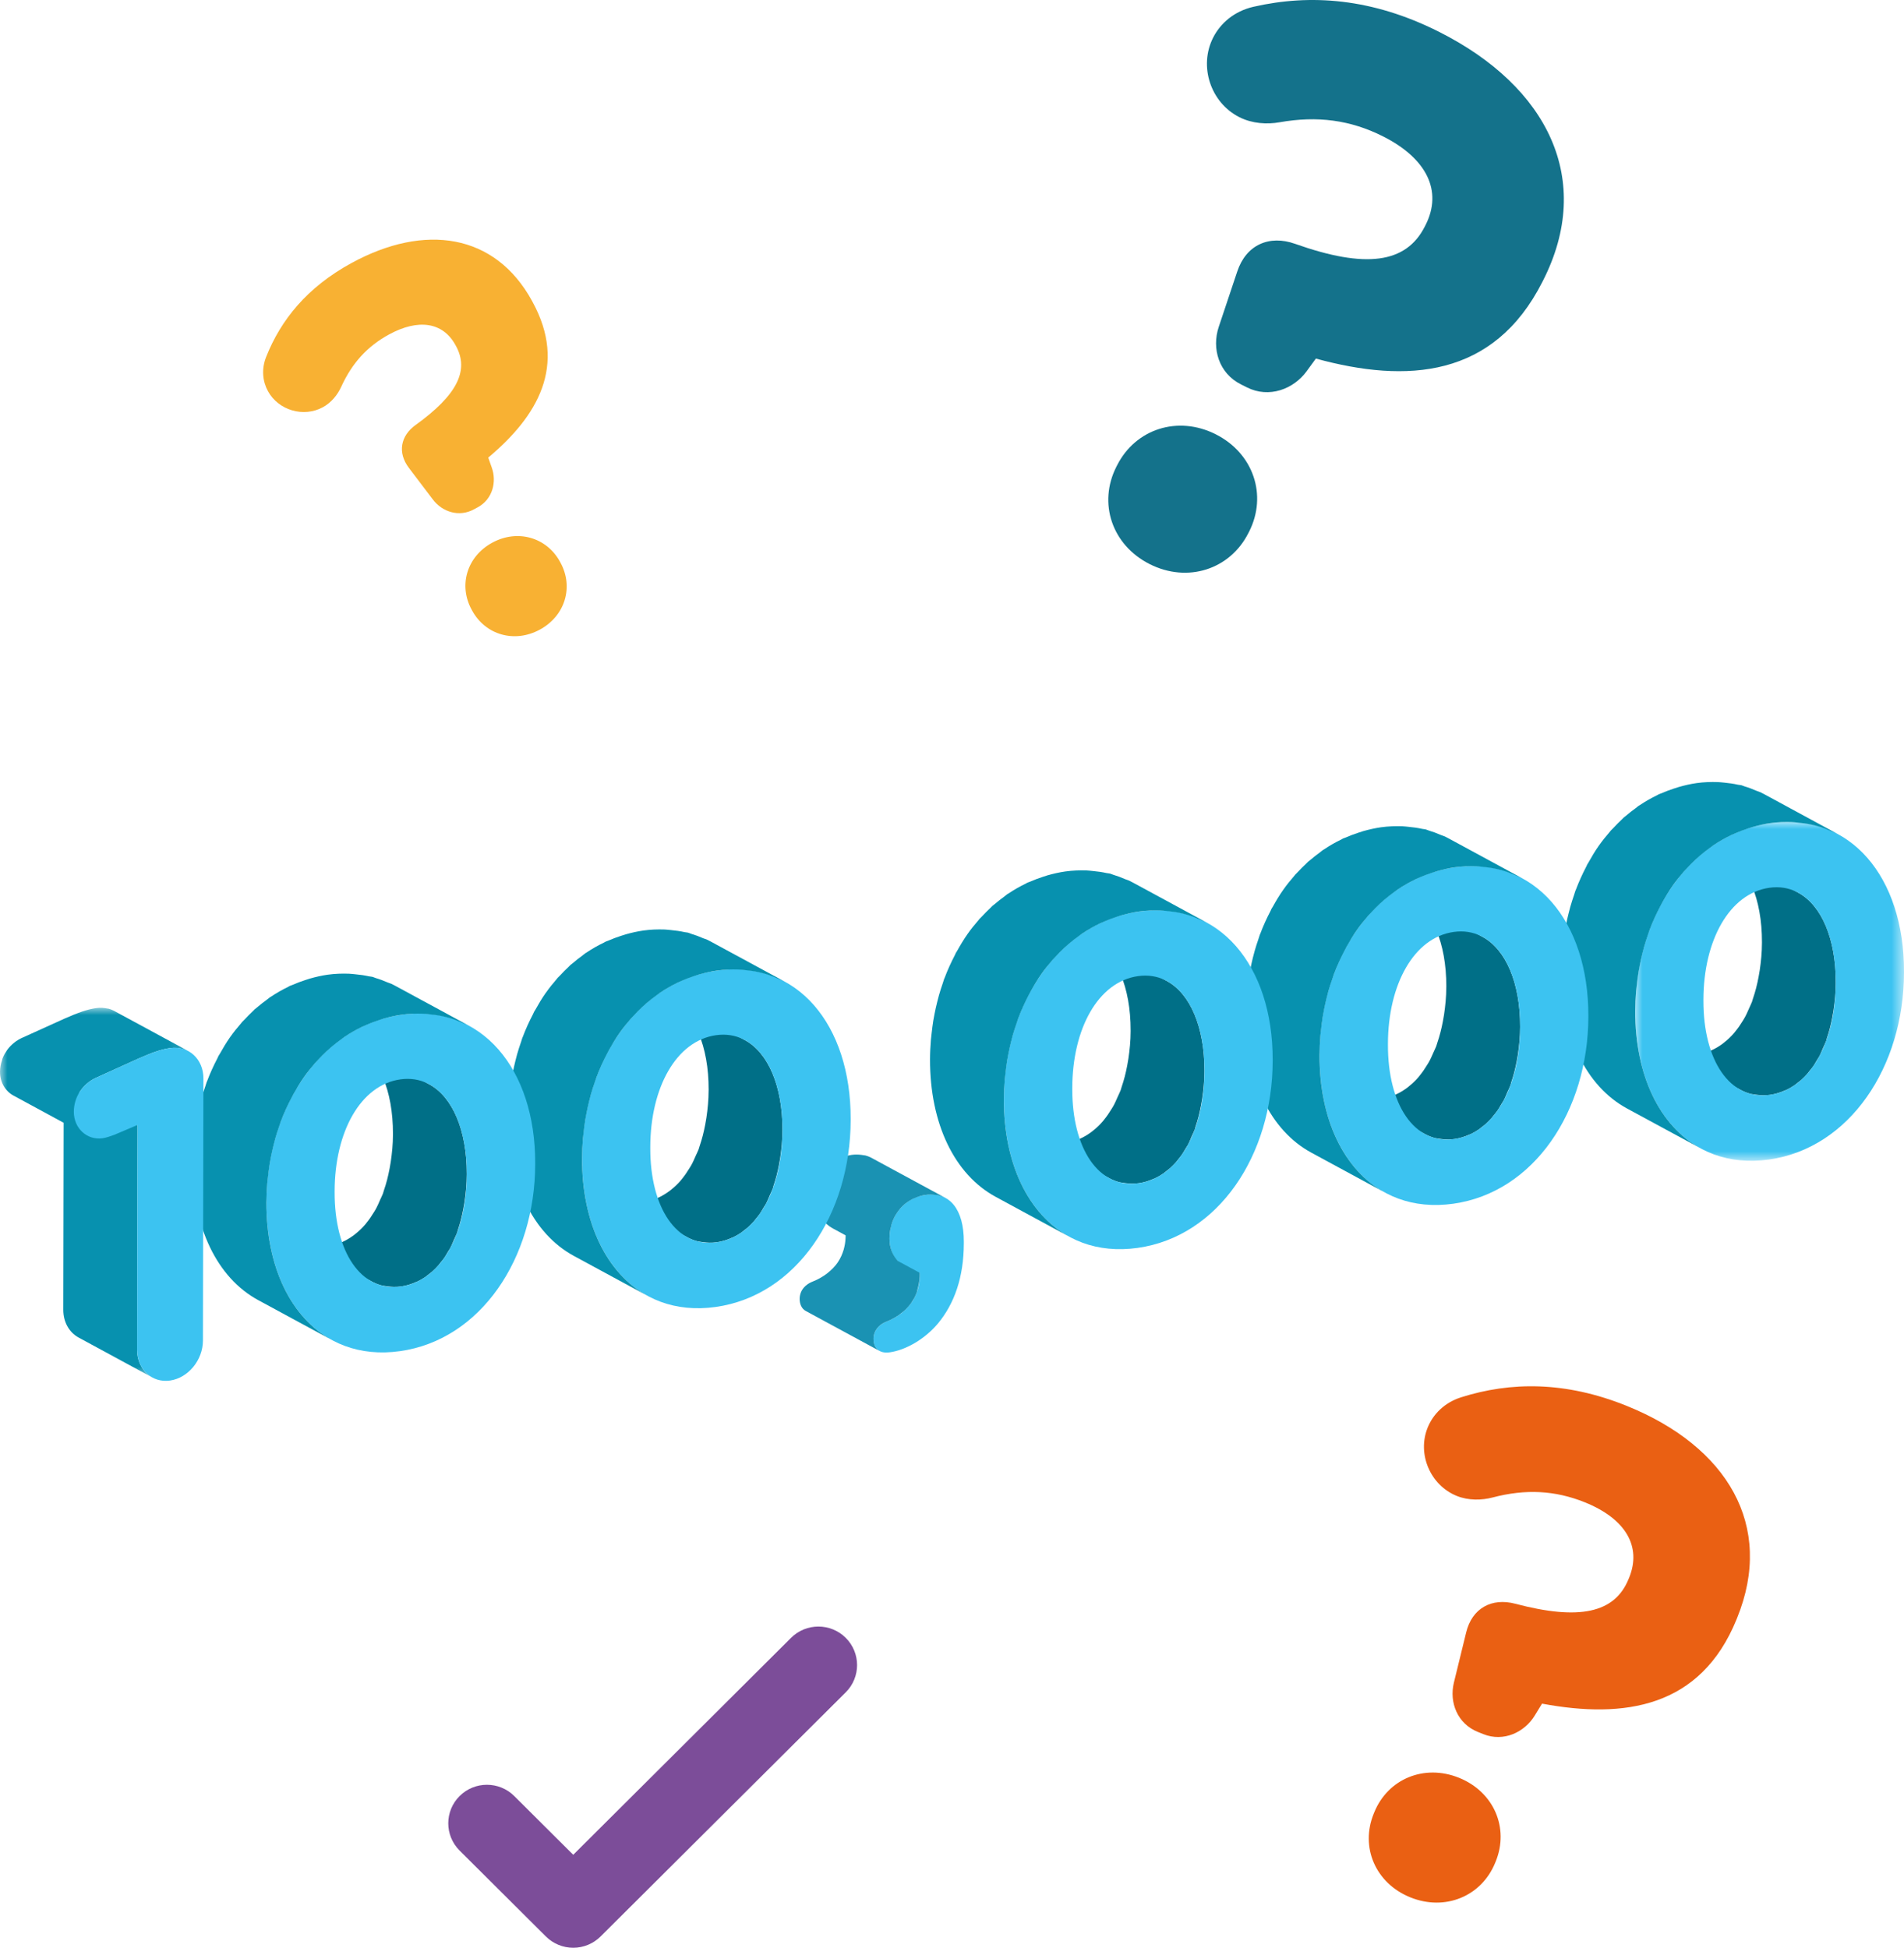
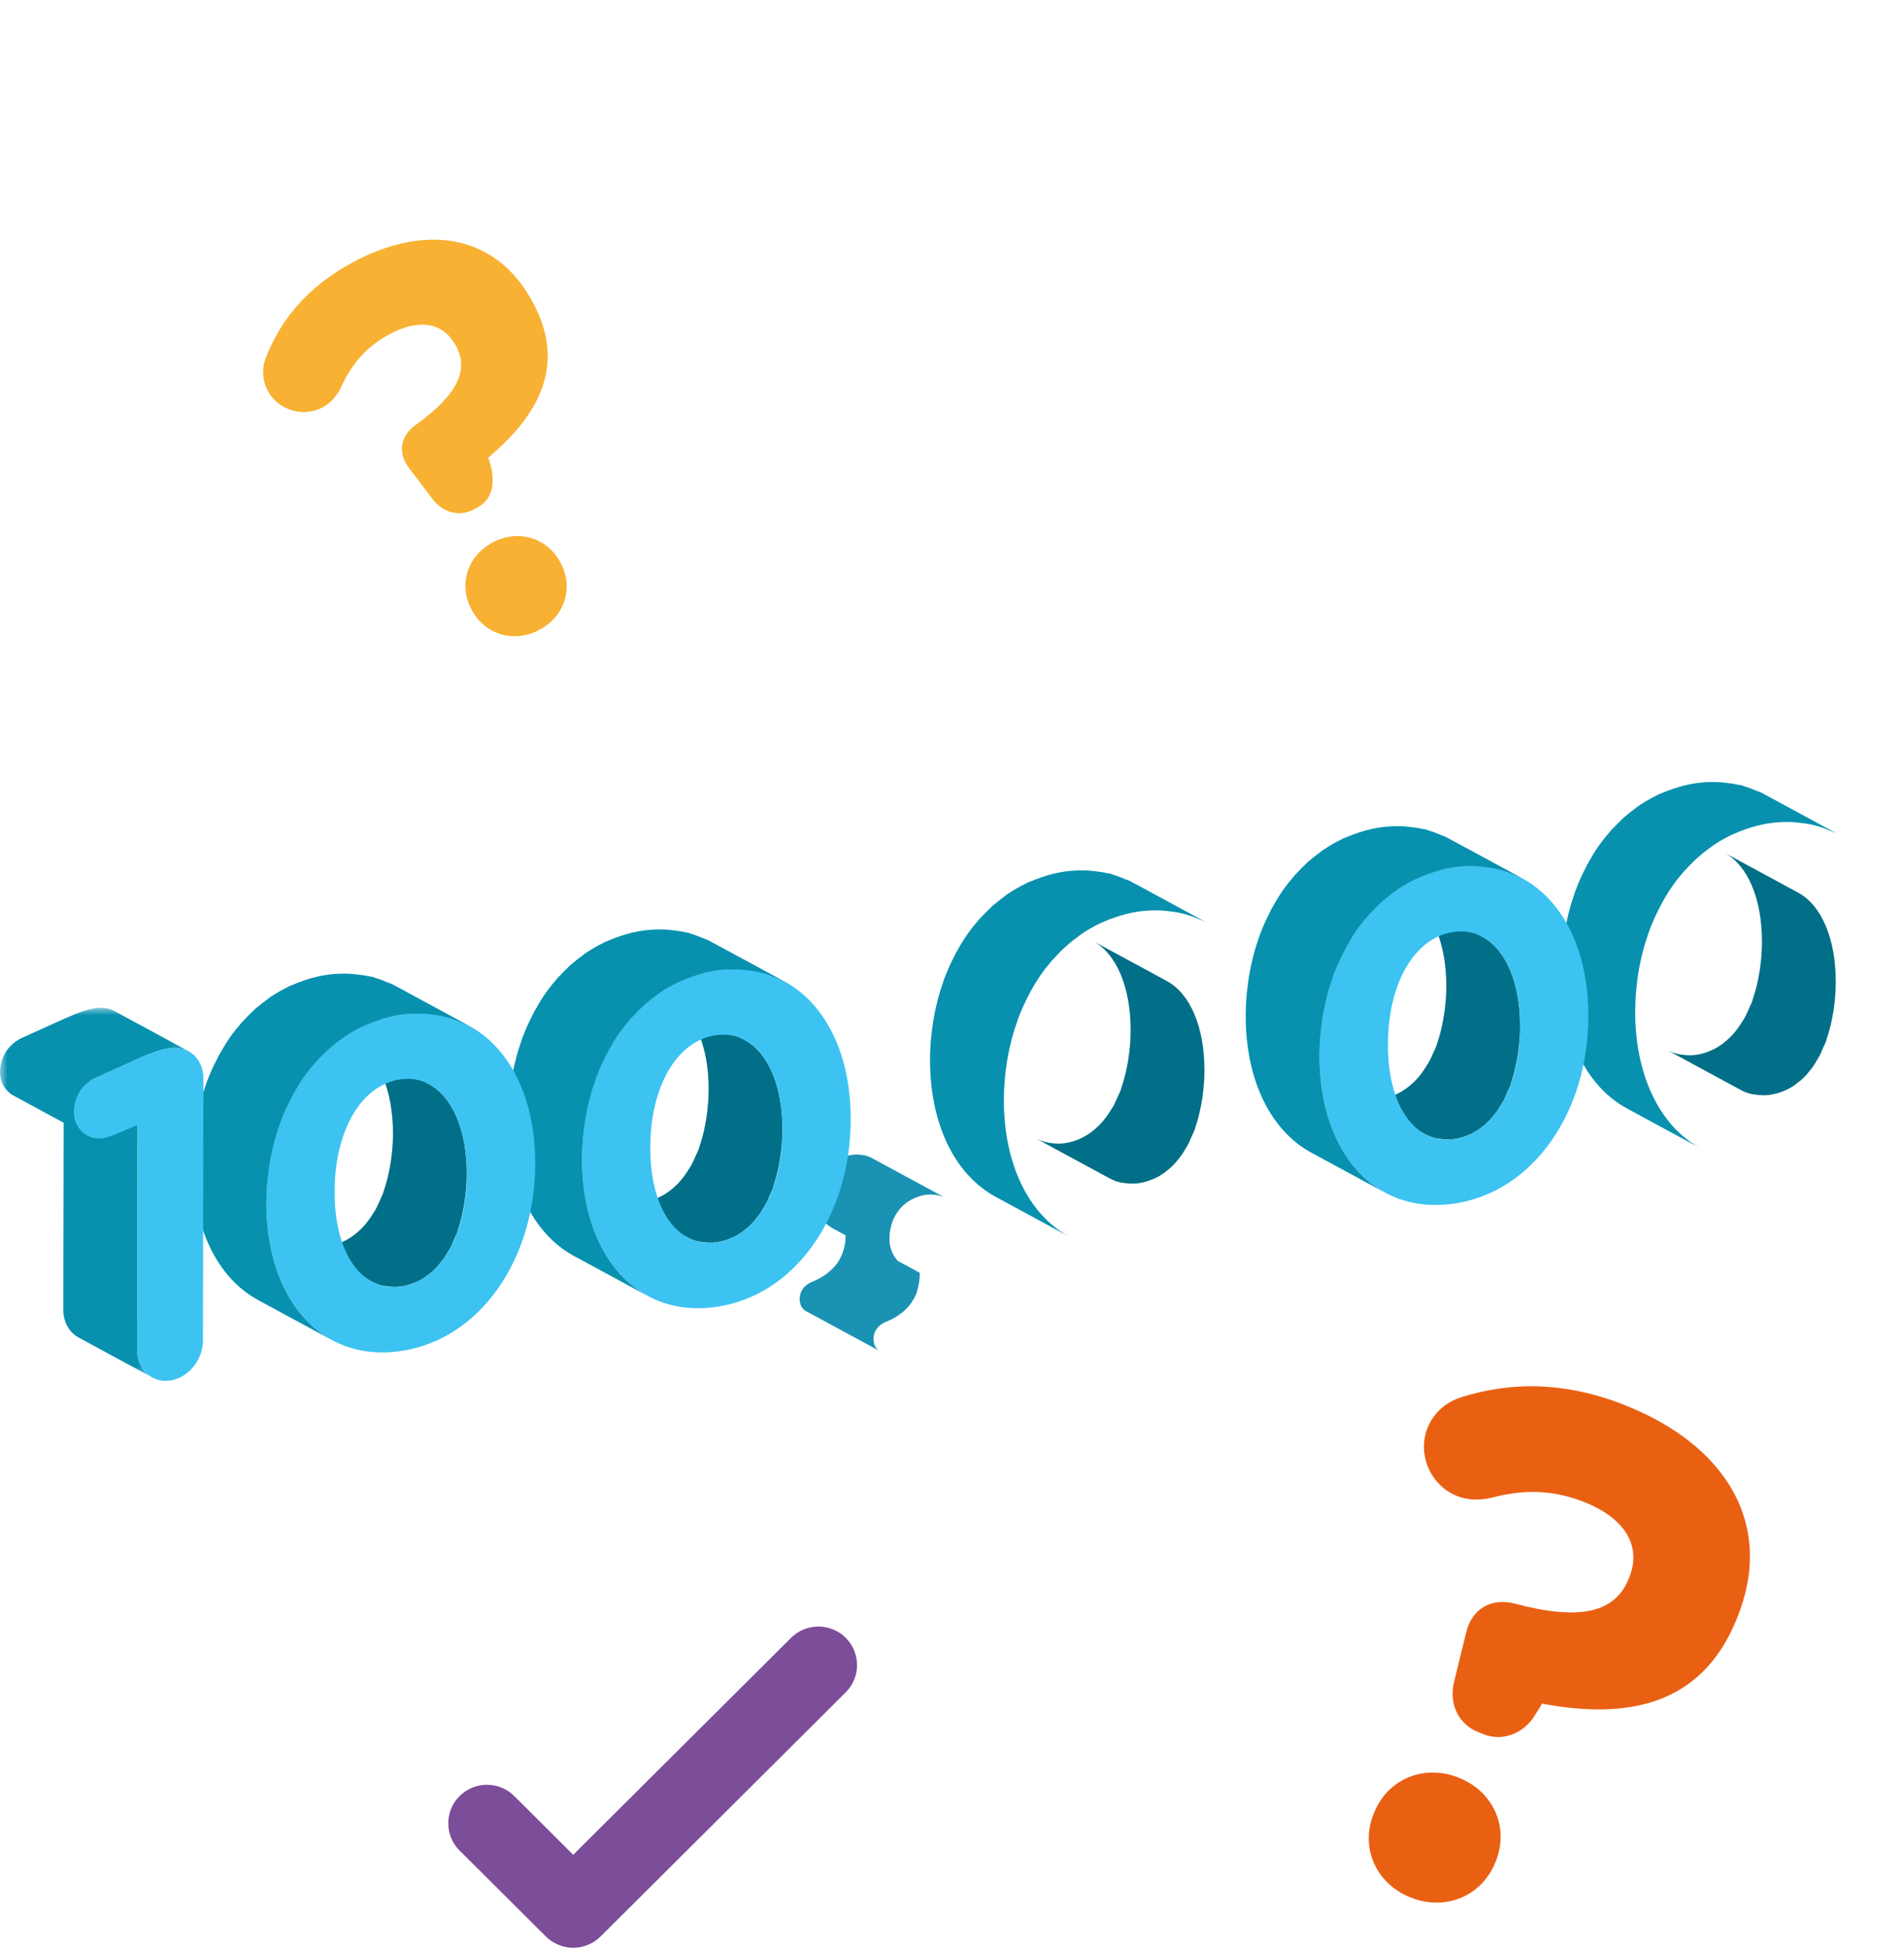
<svg xmlns="http://www.w3.org/2000/svg" xmlns:xlink="http://www.w3.org/1999/xlink" width="130px" height="133px" viewBox="0 0 130 133" version="1.1">
  <title>Group 49</title>
  <desc>Created with Sketch.</desc>
  <defs>
-     <polygon id="path-1" points="0 0 18.354 0 18.354 23.146 0 23.146" />
    <polygon id="path-3" points="0 0 12.852 0 12.852 25.249 0 25.249" />
  </defs>
  <g id="App-website" stroke="none" stroke-width="1" fill="none" fill-rule="evenodd">
    <g id="Group-49">
      <path d="M125.189,68.991 C125.278,68.389 125.34,67.771 125.341,67.12 L125.341,67.065 C125.348,64.106 124.37,61.819 122.779,60.957 L117.74,58.227 C119.331,59.089 120.307,61.376 120.302,64.335 L120.301,64.388 C120.301,65.04 120.237,65.66 120.149,66.26 C120.125,66.418 120.098,66.573 120.068,66.726 C119.971,67.236 119.848,67.725 119.689,68.181 C119.664,68.257 119.645,68.34 119.618,68.415 C119.564,68.558 119.494,68.686 119.436,68.823 C119.333,69.057 119.233,69.292 119.112,69.505 C119.074,69.573 119.033,69.635 118.994,69.701 C118.837,69.96 118.669,70.204 118.486,70.427 C118.458,70.462 118.433,70.499 118.402,70.533 C118.195,70.776 117.97,70.987 117.732,71.176 C117.691,71.21 117.651,71.243 117.609,71.274 C117.368,71.453 117.114,71.603 116.846,71.723 C116.518,71.869 116.173,71.978 115.807,72.03 C115.474,72.076 115.16,72.062 114.856,72.019 C114.794,72.011 114.731,72.005 114.671,71.992 C114.365,71.931 114.073,71.836 113.804,71.691 L118.843,74.421 C118.881,74.442 118.919,74.462 118.959,74.481 C119.147,74.573 119.345,74.647 119.551,74.699 C119.602,74.712 119.659,74.712 119.71,74.723 C119.772,74.735 119.835,74.742 119.897,74.751 C120.201,74.792 120.515,74.808 120.847,74.761 C121.213,74.71 121.557,74.601 121.887,74.453 C121.904,74.445 121.923,74.445 121.941,74.437 C122.144,74.342 122.34,74.23 122.527,74.101 C122.57,74.071 122.608,74.035 122.649,74.005 C122.69,73.973 122.731,73.94 122.771,73.908 C122.842,73.852 122.915,73.803 122.983,73.741 C123.126,73.613 123.262,73.476 123.394,73.328 C123.411,73.307 123.426,73.285 123.443,73.265 C123.471,73.23 123.498,73.192 123.527,73.157 C123.617,73.047 123.709,72.939 123.795,72.819 C123.88,72.698 123.955,72.561 124.032,72.431 C124.072,72.365 124.115,72.303 124.153,72.236 C124.172,72.202 124.194,72.172 124.213,72.138 C124.311,71.956 124.389,71.749 124.475,71.554 C124.535,71.416 124.603,71.29 124.658,71.147 C124.665,71.126 124.676,71.109 124.684,71.088 C124.704,71.033 124.711,70.967 124.73,70.911 C124.888,70.455 125.012,69.968 125.108,69.458 C125.138,69.303 125.165,69.15 125.189,68.991" id="Fill-1" fill="#006F87" />
      <g id="Group-5" transform="translate(111.646, 56.118)">
        <mask id="mask-2" fill="white">
          <use xlink:href="#path-1" />
        </mask>
        <g id="Clip-4" />
        <path d="M13.695,11.002 L13.695,10.947 C13.703,6.908 11.881,4.121 9.165,4.501 C6.448,4.881 4.665,8.077 4.659,12.144 L4.659,12.212 C4.651,16.265 6.448,19.029 9.202,18.642 C11.943,18.259 13.687,15.028 13.695,11.002 M9.236,0.085 C14.694,-0.679 18.367,3.786 18.354,10.227 L18.354,10.295 C18.341,16.721 14.651,22.286 9.13,23.06 C3.608,23.831 -0.013,19.36 -2.35900242e-12,12.919 C0.011,6.423 3.74,0.854 9.236,0.085" id="Fill-3" fill="#3CC3F1" mask="url(#mask-2)" />
      </g>
      <path d="M111.752,67.28 C111.784,66.98 111.822,66.683 111.869,66.39 C111.895,66.232 111.925,66.077 111.955,65.921 C112.009,65.648 112.069,65.376 112.135,65.11 C112.173,64.957 112.213,64.804 112.254,64.654 C112.333,64.377 112.422,64.106 112.514,63.838 C112.555,63.719 112.593,63.599 112.636,63.483 C112.842,62.936 113.081,62.414 113.343,61.912 C113.394,61.816 113.444,61.718 113.497,61.623 C113.718,61.226 113.95,60.839 114.206,60.476 C114.206,60.474 114.206,60.474 114.206,60.474 C114.439,60.145 114.69,59.834 114.948,59.535 C115.032,59.439 115.121,59.349 115.206,59.258 C115.385,59.065 115.568,58.879 115.756,58.704 C115.856,58.61 115.957,58.522 116.059,58.434 C116.276,58.247 116.499,58.072 116.729,57.905 C116.819,57.84 116.905,57.772 116.995,57.712 C117.376,57.455 117.772,57.229 118.182,57.031 C118.283,56.982 118.388,56.939 118.491,56.893 C118.765,56.775 119.046,56.668 119.331,56.574 C119.447,56.538 119.559,56.499 119.676,56.466 C120.069,56.355 120.469,56.26 120.882,56.204 C121.383,56.133 121.865,56.118 122.334,56.134 C122.479,56.139 122.619,56.159 122.763,56.172 C123.085,56.2 123.4,56.246 123.704,56.314 C123.855,56.347 124.004,56.384 124.15,56.428 C124.433,56.51 124.707,56.614 124.973,56.731 C125.146,56.806 125.327,56.87 125.492,56.96 L120.453,54.228 C120.37,54.183 120.288,54.141 120.204,54.1 C120.118,54.059 120.022,54.038 119.933,54 C119.667,53.884 119.394,53.779 119.111,53.696 C119.038,53.675 118.973,53.637 118.9,53.618 C118.824,53.599 118.74,53.599 118.664,53.584 C118.36,53.514 118.044,53.47 117.721,53.44 C117.578,53.427 117.439,53.409 117.293,53.404 C116.824,53.388 116.344,53.402 115.842,53.472 C115.428,53.53 115.029,53.623 114.636,53.735 C114.519,53.767 114.406,53.806 114.292,53.844 C114.005,53.937 113.725,54.043 113.451,54.163 C113.384,54.193 113.311,54.21 113.245,54.242 C113.21,54.259 113.178,54.283 113.143,54.3 C112.731,54.499 112.335,54.725 111.956,54.98 C111.931,54.998 111.904,55.007 111.88,55.025 C111.814,55.07 111.755,55.127 111.69,55.175 C111.46,55.34 111.235,55.515 111.018,55.703 C110.968,55.747 110.911,55.784 110.86,55.828 C110.809,55.874 110.766,55.926 110.717,55.972 C110.527,56.148 110.345,56.335 110.167,56.526 C110.106,56.592 110.039,56.649 109.979,56.715 C109.953,56.743 109.933,56.777 109.908,56.805 C109.649,57.103 109.399,57.414 109.168,57.742 C109.168,57.742 109.168,57.742 109.168,57.744 C109.166,57.744 109.166,57.746 109.164,57.746 C108.909,58.109 108.678,58.495 108.458,58.891 C108.431,58.94 108.397,58.983 108.371,59.032 C108.345,59.079 108.328,59.134 108.302,59.183 C108.041,59.684 107.802,60.206 107.597,60.751 C107.588,60.776 107.575,60.796 107.566,60.82 C107.531,60.913 107.507,61.013 107.475,61.106 C107.382,61.376 107.293,61.645 107.215,61.923 C107.173,62.073 107.135,62.226 107.097,62.378 C107.028,62.646 106.97,62.914 106.916,63.189 C106.886,63.345 106.856,63.501 106.829,63.659 C106.781,63.953 106.745,64.25 106.711,64.548 C106.697,64.688 106.677,64.827 106.666,64.969 C106.629,65.41 106.607,65.855 106.605,66.306 C106.597,70.694 108.275,74.166 111.09,75.692 L116.13,78.422 C113.314,76.898 111.638,73.424 111.646,69.036 C111.647,68.587 111.67,68.14 111.706,67.7 C111.717,67.558 111.736,67.42 111.752,67.28" id="Fill-6" fill="#0791AF" />
      <path d="M103.637,72.008 C103.725,71.406 103.787,70.788 103.789,70.137 L103.789,70.082 C103.795,67.123 102.817,64.836 101.226,63.974 L96.188,61.244 C97.778,62.106 98.754,64.393 98.75,67.352 L98.748,67.405 C98.748,68.057 98.685,68.677 98.596,69.277 C98.572,69.435 98.545,69.59 98.515,69.743 C98.419,70.253 98.295,70.742 98.137,71.2 C98.11,71.274 98.092,71.357 98.065,71.432 C98.011,71.575 97.942,71.703 97.883,71.84 C97.78,72.074 97.679,72.309 97.56,72.522 C97.522,72.59 97.481,72.652 97.441,72.716 C97.284,72.977 97.116,73.221 96.934,73.444 C96.905,73.479 96.88,73.516 96.85,73.55 C96.642,73.793 96.416,74.004 96.18,74.193 C96.138,74.227 96.099,74.26 96.058,74.29 C95.817,74.468 95.562,74.62 95.294,74.74 C94.966,74.886 94.62,74.995 94.256,75.047 C93.923,75.093 93.609,75.079 93.307,75.036 C93.245,75.028 93.182,75.022 93.12,75.009 C92.817,74.948 92.526,74.855 92.256,74.71 L97.297,77.44 C97.335,77.46 97.373,77.479 97.411,77.498 C97.599,77.591 97.796,77.664 98.002,77.716 C98.053,77.729 98.108,77.73 98.16,77.74 C98.222,77.752 98.284,77.759 98.346,77.768 C98.65,77.811 98.962,77.825 99.295,77.778 C99.661,77.727 100.006,77.618 100.334,77.47 C100.352,77.462 100.371,77.462 100.388,77.454 C100.591,77.359 100.787,77.246 100.974,77.118 C101.017,77.088 101.055,77.052 101.096,77.022 C101.138,76.99 101.179,76.957 101.22,76.924 C101.29,76.869 101.363,76.818 101.431,76.758 C101.573,76.63 101.71,76.493 101.841,76.345 C101.859,76.324 101.873,76.3 101.89,76.282 C101.919,76.247 101.946,76.21 101.974,76.176 C102.065,76.065 102.157,75.956 102.242,75.836 C102.328,75.715 102.402,75.578 102.481,75.447 C102.521,75.382 102.562,75.32 102.6,75.254 C102.619,75.219 102.641,75.189 102.66,75.155 C102.759,74.973 102.836,74.766 102.923,74.569 C102.984,74.432 103.052,74.306 103.104,74.163 C103.112,74.143 103.123,74.126 103.131,74.105 C103.152,74.05 103.158,73.984 103.177,73.927 C103.335,73.471 103.459,72.985 103.556,72.475 C103.586,72.32 103.613,72.167 103.637,72.008" id="Fill-8" fill="#006F87" />
      <path d="M103.789,70.137 L103.789,70.082 C103.797,66.043 101.975,63.256 99.259,63.636 C96.541,64.016 94.773,67.211 94.765,71.278 L94.765,71.346 C94.757,75.399 96.541,78.164 99.295,77.777 C102.036,77.394 103.781,74.163 103.789,70.137 M99.33,59.22 C104.787,58.456 108.46,62.921 108.448,69.362 L108.448,69.43 C108.435,75.856 104.744,81.421 99.224,82.195 C93.702,82.967 90.081,78.495 90.094,72.054 C90.105,65.558 93.833,59.989 99.33,59.22" id="Fill-10" fill="#3CC3F1" />
      <path d="M90.199,70.297 C90.231,69.998 90.269,69.699 90.316,69.406 C90.342,69.249 90.372,69.093 90.402,68.939 C90.456,68.664 90.516,68.394 90.583,68.126 C90.621,67.974 90.66,67.821 90.701,67.671 C90.781,67.393 90.869,67.122 90.963,66.854 C91.003,66.735 91.041,66.615 91.083,66.499 C91.289,65.954 91.529,65.432 91.792,64.93 C91.842,64.832 91.891,64.736 91.944,64.641 C92.166,64.243 92.397,63.857 92.652,63.494 C92.654,63.494 92.654,63.492 92.655,63.49 C92.887,63.162 93.137,62.851 93.395,62.553 C93.479,62.457 93.568,62.367 93.653,62.275 C93.833,62.083 94.015,61.896 94.205,61.72 C94.303,61.628 94.405,61.538 94.506,61.451 C94.723,61.265 94.946,61.09 95.176,60.923 C95.265,60.858 95.352,60.79 95.444,60.728 C95.823,60.473 96.219,60.247 96.631,60.048 C96.731,59.999 96.835,59.957 96.938,59.911 C97.212,59.791 97.493,59.685 97.78,59.592 C97.894,59.554 98.006,59.515 98.124,59.483 C98.516,59.371 98.916,59.278 99.329,59.22 C99.83,59.15 100.312,59.136 100.781,59.152 C100.927,59.157 101.066,59.175 101.209,59.188 C101.532,59.218 101.847,59.262 102.151,59.332 C102.302,59.365 102.451,59.401 102.598,59.444 C102.882,59.527 103.154,59.632 103.421,59.748 C103.593,59.824 103.774,59.887 103.939,59.976 L98.9,57.245 C98.818,57.201 98.735,57.158 98.651,57.117 C98.566,57.075 98.467,57.056 98.38,57.016 C98.114,56.9 97.841,56.797 97.558,56.713 C97.485,56.693 97.42,56.655 97.347,56.636 C97.271,56.616 97.187,56.617 97.111,56.6 C96.807,56.532 96.491,56.486 96.17,56.458 C96.026,56.445 95.888,56.426 95.74,56.42 C95.271,56.406 94.791,56.42 94.29,56.489 C93.877,56.548 93.476,56.641 93.083,56.751 C92.967,56.784 92.853,56.824 92.738,56.862 C92.452,56.955 92.172,57.061 91.899,57.181 C91.831,57.211 91.758,57.228 91.692,57.259 C91.657,57.275 91.625,57.3 91.59,57.318 C91.178,57.515 90.782,57.742 90.404,57.998 C90.38,58.014 90.351,58.025 90.328,58.041 C90.261,58.086 90.202,58.145 90.136,58.192 C89.906,58.358 89.683,58.533 89.466,58.719 C89.415,58.765 89.358,58.8 89.307,58.846 C89.256,58.89 89.214,58.943 89.164,58.989 C88.974,59.166 88.792,59.352 88.613,59.543 C88.553,59.609 88.486,59.665 88.426,59.733 C88.401,59.761 88.38,59.794 88.356,59.823 C88.096,60.121 87.846,60.43 87.615,60.76 C87.615,60.76 87.615,60.76 87.615,60.76 C87.613,60.762 87.613,60.762 87.613,60.763 C87.356,61.126 87.125,61.511 86.905,61.909 C86.878,61.958 86.845,62.001 86.818,62.049 C86.792,62.097 86.775,62.152 86.75,62.199 C86.488,62.701 86.249,63.222 86.044,63.768 C86.035,63.792 86.022,63.812 86.013,63.838 C85.978,63.931 85.954,64.032 85.921,64.126 C85.829,64.395 85.74,64.663 85.663,64.939 C85.62,65.091 85.582,65.244 85.542,65.397 C85.476,65.664 85.417,65.932 85.363,66.205 C85.333,66.361 85.303,66.517 85.276,66.677 C85.228,66.97 85.192,67.267 85.159,67.565 C85.144,67.706 85.124,67.845 85.113,67.985 C85.076,68.427 85.054,68.872 85.053,69.324 C85.045,73.71 86.723,77.183 89.537,78.709 L94.577,81.44 C91.762,79.914 90.085,76.44 90.093,72.054 C90.095,71.603 90.117,71.158 90.153,70.717 C90.164,70.575 90.183,70.438 90.199,70.297" id="Fill-12" fill="#0791AF" />
      <path d="M82.084,75.025 C82.173,74.423 82.234,73.805 82.236,73.154 L82.236,73.099 C82.242,70.14 81.265,67.853 79.674,66.991 L74.635,64.261 C76.226,65.123 77.202,67.41 77.196,70.369 L77.196,70.422 C77.196,71.073 77.132,71.693 77.043,72.294 C77.02,72.452 76.993,72.607 76.963,72.761 C76.866,73.271 76.742,73.759 76.584,74.215 C76.559,74.291 76.54,74.374 76.513,74.449 C76.459,74.592 76.389,74.72 76.33,74.857 C76.227,75.091 76.126,75.326 76.007,75.539 C75.969,75.607 75.928,75.669 75.888,75.733 C75.731,75.994 75.563,76.238 75.381,76.461 C75.353,76.496 75.327,76.533 75.297,76.567 C75.09,76.81 74.865,77.021 74.627,77.21 C74.586,77.244 74.546,77.277 74.503,77.307 C74.263,77.485 74.009,77.635 73.741,77.757 C73.413,77.903 73.068,78.012 72.702,78.064 C72.372,78.11 72.06,78.096 71.757,78.053 C71.696,78.045 71.634,78.037 71.574,78.026 C71.269,77.965 70.979,77.872 70.71,77.727 L75.75,80.457 C75.788,80.477 75.826,80.496 75.864,80.515 C76.053,80.608 76.251,80.681 76.456,80.733 C76.506,80.746 76.562,80.746 76.614,80.757 C76.674,80.769 76.736,80.776 76.798,80.784 C77.099,80.826 77.411,80.84 77.742,80.795 C78.108,80.744 78.454,80.635 78.782,80.487 C78.799,80.479 78.818,80.479 78.836,80.471 C79.038,80.376 79.235,80.263 79.422,80.135 C79.465,80.105 79.503,80.069 79.544,80.039 C79.585,80.007 79.626,79.974 79.667,79.941 C79.737,79.886 79.81,79.835 79.878,79.775 C80.021,79.647 80.157,79.51 80.289,79.362 C80.306,79.341 80.32,79.317 80.338,79.299 C80.368,79.264 80.393,79.227 80.422,79.193 C80.512,79.082 80.604,78.973 80.689,78.852 C80.775,78.732 80.85,78.595 80.927,78.465 C80.968,78.399 81.01,78.337 81.048,78.269 C81.067,78.236 81.089,78.206 81.108,78.172 C81.206,77.99 81.284,77.785 81.369,77.589 C81.429,77.45 81.498,77.324 81.553,77.179 C81.559,77.16 81.57,77.143 81.578,77.122 C81.597,77.068 81.605,77.002 81.624,76.947 C81.783,76.489 81.906,76.003 82.003,75.492 C82.033,75.337 82.06,75.184 82.084,75.025" id="Fill-14" fill="#006F87" />
-       <path d="M82.236,73.154 L82.236,73.099 C82.244,69.06 80.422,66.273 77.706,66.653 C74.989,67.033 73.22,70.228 73.212,74.295 L73.212,74.363 C73.204,78.416 75.001,81.179 77.743,80.794 C80.484,80.411 82.228,77.18 82.236,73.154 M77.777,62.237 C83.235,61.473 86.908,65.938 86.895,72.379 L86.895,72.447 C86.882,78.873 83.192,84.438 77.671,85.212 C72.149,85.984 68.528,81.512 68.541,75.071 C68.552,68.575 72.281,63.006 77.777,62.237" id="Fill-16" fill="#3CC3F1" />
      <path d="M68.647,73.314 C68.678,73.015 68.716,72.716 68.764,72.423 C68.789,72.266 68.819,72.11 68.849,71.956 C68.903,71.681 68.963,71.411 69.03,71.143 C69.068,70.991 69.108,70.838 69.149,70.688 C69.228,70.41 69.317,70.139 69.41,69.871 C69.45,69.752 69.488,69.632 69.531,69.516 C69.737,68.971 69.976,68.449 70.237,67.947 C70.288,67.85 70.339,67.753 70.393,67.656 C70.611,67.262 70.844,66.875 71.098,66.514 C71.099,66.511 71.101,66.509 71.103,66.507 C71.334,66.178 71.584,65.868 71.844,65.57 C71.927,65.474 72.015,65.385 72.101,65.292 C72.278,65.1 72.462,64.913 72.652,64.737 C72.751,64.645 72.852,64.557 72.953,64.468 C73.17,64.282 73.394,64.105 73.625,63.94 C73.714,63.875 73.8,63.807 73.89,63.745 C74.27,63.49 74.666,63.264 75.077,63.065 C75.178,63.016 75.283,62.974 75.387,62.928 C75.66,62.808 75.94,62.702 76.225,62.609 C76.34,62.571 76.454,62.532 76.571,62.499 C76.964,62.388 77.363,62.295 77.777,62.237 C78.277,62.167 78.759,62.153 79.228,62.169 C79.374,62.174 79.513,62.192 79.656,62.205 C79.979,62.235 80.295,62.279 80.599,62.347 C80.749,62.382 80.898,62.418 81.044,62.461 C81.329,62.544 81.602,62.649 81.868,62.765 C82.041,62.841 82.221,62.904 82.386,62.993 L77.347,60.262 C77.265,60.218 77.183,60.175 77.099,60.134 C77.013,60.092 76.916,60.073 76.829,60.035 C76.561,59.917 76.289,59.814 76.005,59.73 C75.932,59.708 75.867,59.672 75.794,59.653 C75.72,59.633 75.636,59.634 75.56,59.617 C75.254,59.549 74.939,59.503 74.617,59.475 C74.475,59.462 74.333,59.443 74.188,59.437 C73.719,59.423 73.239,59.437 72.738,59.506 C72.324,59.565 71.923,59.658 71.53,59.768 C71.415,59.801 71.301,59.841 71.185,59.879 C70.9,59.972 70.619,60.078 70.347,60.198 C70.279,60.228 70.206,60.245 70.139,60.276 C70.104,60.292 70.073,60.317 70.038,60.335 C69.626,60.532 69.23,60.759 68.849,61.015 C68.826,61.031 68.799,61.042 68.775,61.058 C68.708,61.103 68.65,61.16 68.585,61.208 C68.355,61.375 68.13,61.55 67.914,61.736 C67.862,61.781 67.805,61.817 67.754,61.863 C67.704,61.907 67.661,61.96 67.612,62.006 C67.422,62.183 67.239,62.369 67.062,62.56 C67,62.625 66.934,62.682 66.873,62.75 C66.848,62.778 66.827,62.811 66.802,62.84 C66.544,63.138 66.293,63.447 66.062,63.777 C66.062,63.777 66.062,63.777 66.062,63.777 C66.061,63.779 66.059,63.78 66.059,63.782 C65.804,64.145 65.572,64.53 65.352,64.926 C65.325,64.973 65.292,65.018 65.265,65.066 C65.24,65.114 65.222,65.169 65.197,65.216 C64.936,65.718 64.696,66.239 64.492,66.785 C64.482,66.809 64.47,66.829 64.46,66.855 C64.427,66.948 64.402,67.046 64.37,67.14 C64.276,67.409 64.188,67.68 64.11,67.958 C64.067,68.108 64.029,68.259 63.991,68.412 C63.923,68.679 63.864,68.949 63.81,69.222 C63.78,69.378 63.75,69.536 63.723,69.694 C63.676,69.987 63.639,70.283 63.606,70.582 C63.592,70.723 63.571,70.862 63.56,71.002 C63.524,71.444 63.501,71.889 63.5,72.341 C63.492,76.727 65.17,80.2 67.984,81.725 L73.025,84.457 C70.209,82.931 68.532,79.457 68.54,75.071 C68.542,74.62 68.564,74.175 68.601,73.734 C68.612,73.592 68.631,73.455 68.647,73.314" id="Fill-18" fill="#0791AF" />
-       <path d="M63.186,81.591 C64.848,81.359 65.812,82.589 65.807,84.785 L65.807,84.907 C65.802,87.227 65.153,89.023 64.058,90.35 C63.167,91.43 61.847,92.187 60.755,92.341 C59.955,92.453 59.638,91.978 59.64,91.419 C59.642,90.846 60.023,90.437 60.518,90.245 C62.029,89.651 62.857,88.431 62.795,86.911 C61.768,86.769 60.729,85.96 60.732,84.609 L60.732,84.541 C60.735,83.053 61.714,81.798 63.186,81.591" id="Fill-20" fill="#3CC3F1" />
      <path d="M60.781,83.981 C60.79,83.923 60.811,83.868 60.825,83.809 C60.852,83.69 60.879,83.57 60.92,83.456 C60.974,83.306 61.039,83.161 61.115,83.022 C61.125,83.003 61.139,82.986 61.15,82.967 C61.218,82.848 61.293,82.738 61.377,82.632 C61.396,82.607 61.415,82.582 61.435,82.558 C61.529,82.444 61.632,82.34 61.743,82.244 C61.766,82.222 61.793,82.204 61.817,82.184 C61.906,82.113 62.001,82.048 62.098,81.988 C62.153,81.955 62.208,81.922 62.267,81.892 C62.327,81.859 62.392,81.833 62.457,81.807 C62.685,81.707 62.925,81.627 63.186,81.59 C63.421,81.557 63.638,81.565 63.844,81.589 C63.893,81.595 63.94,81.601 63.986,81.609 C64.188,81.647 64.379,81.704 64.549,81.796 L59.508,79.065 C59.488,79.053 59.466,79.042 59.443,79.031 C59.329,78.975 59.211,78.931 59.084,78.898 C59.041,78.887 58.992,78.887 58.947,78.879 C58.9,78.87 58.852,78.863 58.803,78.858 C58.597,78.833 58.382,78.827 58.146,78.86 C57.884,78.896 57.645,78.977 57.417,79.075 C57.39,79.087 57.358,79.089 57.331,79.1 C57.295,79.117 57.263,79.143 57.227,79.162 C57.168,79.191 57.113,79.223 57.059,79.258 C57.021,79.28 56.979,79.299 56.943,79.324 C56.884,79.364 56.832,79.409 56.777,79.453 C56.753,79.474 56.726,79.491 56.702,79.512 C56.691,79.523 56.678,79.531 56.667,79.54 C56.588,79.611 56.512,79.687 56.442,79.768 C56.425,79.786 56.411,79.807 56.395,79.826 C56.374,79.851 56.355,79.876 56.336,79.9 C56.306,79.94 56.273,79.976 56.244,80.017 C56.195,80.086 56.152,80.161 56.11,80.236 C56.098,80.255 56.086,80.273 56.075,80.292 C56.072,80.298 56.065,80.304 56.062,80.312 C55.995,80.437 55.937,80.566 55.886,80.702 C55.883,80.71 55.883,80.718 55.88,80.726 C55.84,80.839 55.813,80.958 55.785,81.076 C55.772,81.136 55.751,81.191 55.74,81.251 C55.709,81.433 55.691,81.619 55.691,81.81 L55.691,81.878 C55.691,82.361 55.823,82.773 56.04,83.112 C56.255,83.45 56.558,83.715 56.895,83.898 L57.737,84.354 C57.735,84.627 57.71,84.892 57.65,85.145 C57.634,85.209 57.62,85.276 57.601,85.34 C57.509,85.639 57.387,85.921 57.214,86.177 C57.209,86.185 57.204,86.194 57.198,86.204 C57.014,86.47 56.781,86.709 56.514,86.92 C56.49,86.941 56.466,86.96 56.441,86.979 C56.159,87.189 55.84,87.372 55.477,87.514 C55.441,87.528 55.406,87.544 55.371,87.559 C55.292,87.597 55.216,87.64 55.145,87.689 C55.141,87.692 55.14,87.694 55.137,87.695 C55.132,87.698 55.129,87.701 55.124,87.705 C55.083,87.735 55.04,87.766 55.002,87.801 C54.964,87.834 54.929,87.87 54.896,87.908 C54.885,87.921 54.874,87.935 54.862,87.949 C54.858,87.956 54.853,87.962 54.848,87.968 C54.836,87.984 54.823,87.998 54.81,88.016 C54.785,88.053 54.76,88.093 54.737,88.132 C54.712,88.18 54.69,88.229 54.671,88.279 C54.671,88.281 54.671,88.284 54.671,88.285 C54.626,88.408 54.601,88.543 54.599,88.688 C54.599,89.041 54.725,89.36 55.019,89.52 L60.058,92.25 C59.765,92.091 59.64,91.772 59.64,91.418 C59.64,91.273 59.665,91.139 59.711,91.016 C59.752,90.899 59.814,90.795 59.887,90.699 C59.893,90.692 59.898,90.686 59.903,90.68 C59.977,90.588 60.066,90.506 60.164,90.435 C60.169,90.433 60.172,90.43 60.176,90.427 C60.28,90.353 60.396,90.293 60.518,90.246 C60.61,90.209 60.7,90.17 60.787,90.13 C60.995,90.033 61.19,89.92 61.367,89.799 C61.408,89.771 61.442,89.739 61.48,89.709 C61.505,89.69 61.529,89.671 61.554,89.652 C61.611,89.606 61.673,89.564 61.727,89.515 C61.823,89.43 61.914,89.338 61.998,89.243 C62.077,89.155 62.151,89.062 62.22,88.964 C62.226,88.955 62.231,88.944 62.239,88.934 C62.243,88.925 62.248,88.917 62.254,88.907 C62.311,88.824 62.365,88.738 62.414,88.65 C62.484,88.521 62.544,88.386 62.595,88.246 C62.616,88.191 62.622,88.129 62.639,88.071 C62.66,88.006 62.674,87.941 62.69,87.873 C62.763,87.569 62.809,87.25 62.795,86.911 L61.297,86.1 C60.961,85.719 60.73,85.228 60.732,84.608 L60.732,84.54 C60.732,84.349 60.749,84.163 60.781,83.981" id="Fill-22" fill="#1A92B3" />
      <path d="M53.271,79.058 C53.36,78.457 53.421,77.838 53.423,77.188 L53.423,77.132 C53.429,74.173 52.452,71.886 50.861,71.025 L45.822,68.294 C47.413,69.156 48.389,71.443 48.384,74.402 L48.382,74.456 C48.382,75.107 48.319,75.728 48.23,76.327 C48.207,76.485 48.18,76.64 48.15,76.793 C48.053,77.304 47.929,77.794 47.771,78.25 C47.744,78.324 47.726,78.408 47.7,78.482 C47.646,78.625 47.576,78.753 47.516,78.891 C47.414,79.124 47.313,79.361 47.194,79.572 C47.156,79.64 47.115,79.702 47.075,79.766 C46.918,80.027 46.75,80.271 46.568,80.494 C46.54,80.529 46.514,80.567 46.484,80.6 C46.277,80.843 46.052,81.054 45.814,81.244 C45.773,81.277 45.733,81.31 45.69,81.34 C45.449,81.518 45.196,81.668 44.928,81.79 C44.6,81.937 44.255,82.045 43.89,82.098 C43.559,82.143 43.247,82.129 42.944,82.086 C42.882,82.079 42.821,82.071 42.76,82.06 C42.458,81.998 42.166,81.905 41.897,81.76 L46.937,84.49 C46.975,84.511 47.013,84.53 47.051,84.549 C47.24,84.642 47.438,84.714 47.642,84.766 C47.693,84.779 47.749,84.779 47.801,84.79 C47.861,84.803 47.923,84.809 47.985,84.817 C48.286,84.859 48.598,84.874 48.929,84.828 C49.295,84.777 49.641,84.669 49.969,84.52 C49.986,84.512 50.005,84.512 50.022,84.504 C50.225,84.41 50.422,84.296 50.609,84.168 C50.652,84.138 50.69,84.102 50.731,84.072 C50.772,84.04 50.813,84.007 50.853,83.976 C50.924,83.919 50.997,83.868 51.065,83.808 C51.208,83.681 51.344,83.543 51.476,83.395 C51.493,83.374 51.507,83.351 51.525,83.332 C51.555,83.297 51.58,83.261 51.609,83.226 C51.699,83.116 51.791,83.007 51.876,82.885 C51.962,82.765 52.036,82.628 52.114,82.498 C52.155,82.432 52.196,82.371 52.235,82.303 C52.254,82.27 52.276,82.24 52.295,82.205 C52.393,82.023 52.471,81.817 52.558,81.619 C52.616,81.484 52.685,81.357 52.738,81.214 C52.746,81.193 52.757,81.176 52.765,81.155 C52.786,81.1 52.792,81.034 52.811,80.977 C52.97,80.521 53.093,80.035 53.19,79.525 C53.22,79.37 53.247,79.217 53.271,79.058" id="Fill-24" fill="#006F87" />
      <path d="M53.423,77.187 L53.423,77.132 C53.431,73.093 51.609,70.306 48.893,70.686 C46.175,71.067 44.407,74.261 44.399,78.328 L44.399,78.396 C44.391,82.449 46.188,85.213 48.929,84.827 C51.671,84.444 53.415,81.213 53.423,77.187 M48.964,66.27 C54.422,65.506 58.095,69.971 58.082,76.412 L58.082,76.48 C58.069,82.907 54.379,88.472 48.858,89.245 C43.349,90.015 39.728,85.542 39.741,79.103 C39.752,72.607 43.467,67.039 48.964,66.27" id="Fill-26" fill="#3CC3F1" />
      <path d="M39.846,77.346 C39.878,77.045 39.916,76.747 39.963,76.451 C39.99,76.294 40.02,76.137 40.05,75.983 C40.103,75.707 40.164,75.435 40.231,75.167 C40.269,75.015 40.307,74.865 40.348,74.717 C40.427,74.434 40.518,74.16 40.613,73.887 C40.652,73.772 40.689,73.655 40.732,73.541 C40.936,72.994 41.175,72.473 41.438,71.969 C41.489,71.873 41.538,71.777 41.59,71.682 C41.811,71.286 42.044,70.899 42.299,70.535 C42.305,70.527 42.313,70.519 42.318,70.509 C42.544,70.191 42.787,69.888 43.039,69.599 C43.123,69.502 43.211,69.411 43.297,69.319 C43.474,69.128 43.657,68.942 43.845,68.767 C43.945,68.675 44.045,68.585 44.146,68.497 C44.363,68.311 44.587,68.136 44.817,67.97 C44.905,67.905 44.991,67.837 45.081,67.777 C45.46,67.522 45.856,67.296 46.266,67.097 C46.368,67.048 46.472,67.006 46.575,66.96 C46.848,66.842 47.128,66.734 47.414,66.641 C47.529,66.605 47.642,66.565 47.758,66.532 C48.15,66.422 48.551,66.329 48.965,66.27 C49.466,66.201 49.946,66.187 50.415,66.202 C50.562,66.207 50.702,66.226 50.844,66.239 C51.166,66.269 51.481,66.313 51.785,66.381 C51.936,66.414 52.087,66.452 52.232,66.494 C52.516,66.578 52.788,66.682 53.055,66.799 C53.227,66.875 53.408,66.936 53.574,67.026 L48.534,64.296 C48.452,64.252 48.369,64.209 48.285,64.168 C48.2,64.125 48.103,64.106 48.016,64.069 C47.75,63.95 47.475,63.848 47.192,63.764 C47.119,63.742 47.054,63.704 46.981,63.685 C46.907,63.666 46.823,63.668 46.747,63.65 C46.441,63.582 46.127,63.537 45.804,63.508 C45.661,63.496 45.522,63.475 45.374,63.47 C44.905,63.455 44.425,63.469 43.924,63.54 C43.511,63.598 43.11,63.691 42.719,63.802 C42.601,63.835 42.489,63.874 42.375,63.911 C42.088,64.004 41.809,64.11 41.535,64.229 C41.468,64.259 41.396,64.277 41.329,64.308 C41.294,64.324 41.262,64.349 41.228,64.367 C40.816,64.564 40.421,64.79 40.042,65.045 C40.019,65.063 39.992,65.072 39.968,65.088 C39.901,65.134 39.841,65.192 39.776,65.24 C39.546,65.405 39.323,65.58 39.107,65.767 C39.057,65.811 39,65.846 38.949,65.891 C38.898,65.937 38.854,65.991 38.805,66.037 C38.616,66.212 38.436,66.396 38.26,66.586 C38.198,66.652 38.13,66.709 38.071,66.775 C38.046,66.805 38.024,66.838 37.998,66.868 C37.746,67.157 37.504,67.46 37.279,67.779 C37.273,67.787 37.266,67.793 37.26,67.801 C37.26,67.803 37.26,67.804 37.258,67.804 C37.003,68.167 36.772,68.554 36.552,68.95 C36.525,68.999 36.491,69.04 36.466,69.089 C36.441,69.136 36.423,69.192 36.398,69.24 C36.135,69.742 35.896,70.263 35.691,70.809 C35.683,70.831 35.671,70.852 35.661,70.876 C35.628,70.967 35.602,71.066 35.571,71.161 C35.477,71.431 35.388,71.704 35.309,71.983 C35.266,72.135 35.228,72.286 35.19,72.438 C35.124,72.706 35.064,72.975 35.01,73.249 C34.98,73.407 34.95,73.563 34.923,73.723 C34.875,74.015 34.839,74.311 34.807,74.611 C34.791,74.752 34.772,74.891 34.759,75.033 C34.725,75.475 34.701,75.92 34.701,76.371 C34.691,80.76 36.371,84.235 39.185,85.76 L44.224,88.49 C41.411,86.966 39.732,83.492 39.74,79.103 C39.741,78.65 39.763,78.203 39.8,77.761 C39.811,77.623 39.832,77.485 39.846,77.346" id="Fill-28" fill="#0791AF" />
      <path d="M31.718,82.075 C31.807,81.473 31.869,80.855 31.87,80.205 L31.87,80.149 C31.877,77.19 30.899,74.903 29.308,74.041 L24.269,71.311 C25.86,72.173 26.836,74.46 26.83,77.419 L26.83,77.473 C26.83,78.124 26.767,78.743 26.678,79.344 C26.654,79.502 26.627,79.657 26.597,79.812 C26.5,80.32 26.377,80.809 26.218,81.264 C26.193,81.341 26.174,81.425 26.147,81.499 C26.093,81.642 26.025,81.769 25.965,81.904 C25.863,82.14 25.762,82.376 25.642,82.589 C25.604,82.657 25.562,82.719 25.523,82.783 C25.366,83.044 25.198,83.288 25.016,83.511 C24.987,83.546 24.962,83.584 24.932,83.617 C24.724,83.86 24.499,84.071 24.261,84.261 C24.22,84.294 24.181,84.327 24.138,84.357 C23.897,84.535 23.643,84.685 23.376,84.807 C23.048,84.954 22.702,85.062 22.336,85.115 C22.007,85.16 21.694,85.146 21.392,85.103 C21.33,85.096 21.268,85.089 21.208,85.077 C20.904,85.015 20.614,84.922 20.344,84.777 L25.385,87.507 C25.423,87.528 25.461,87.547 25.499,87.566 C25.688,87.659 25.886,87.731 26.09,87.783 C26.141,87.796 26.196,87.796 26.247,87.807 C26.309,87.82 26.37,87.826 26.432,87.835 C26.733,87.876 27.045,87.891 27.377,87.845 C27.743,87.794 28.087,87.686 28.416,87.537 C28.434,87.529 28.453,87.529 28.47,87.521 C28.673,87.427 28.869,87.313 29.056,87.185 C29.099,87.155 29.137,87.119 29.178,87.089 C29.219,87.057 29.261,87.024 29.3,86.993 C29.372,86.936 29.445,86.887 29.513,86.825 C29.655,86.698 29.792,86.56 29.923,86.412 C29.94,86.391 29.955,86.369 29.972,86.349 C30.001,86.314 30.028,86.276 30.056,86.241 C30.146,86.131 30.238,86.024 30.324,85.904 C30.409,85.782 30.484,85.645 30.562,85.515 C30.601,85.449 30.644,85.388 30.682,85.32 C30.701,85.287 30.723,85.257 30.742,85.222 C30.84,85.04 30.918,84.835 31.004,84.639 C31.064,84.502 31.132,84.374 31.188,84.229 C31.194,84.209 31.205,84.193 31.213,84.172 C31.232,84.119 31.24,84.052 31.259,83.997 C31.417,83.541 31.541,83.053 31.638,82.542 C31.668,82.387 31.695,82.234 31.718,82.075" id="Fill-30" fill="#006F87" />
      <path d="M31.871,80.204 L31.871,80.149 C31.879,76.11 30.056,73.323 27.34,73.703 C24.623,74.084 22.853,77.278 22.847,81.345 L22.847,81.413 C22.839,85.466 24.636,88.23 27.377,87.844 C30.118,87.461 31.863,84.23 31.871,80.204 M27.412,69.287 C32.869,68.523 36.555,72.987 36.542,79.428 L36.542,79.495 C36.529,85.922 32.826,91.489 27.306,92.262 C21.796,93.032 18.175,88.559 18.188,82.12 C18.199,75.624 21.928,70.054 27.412,69.287" id="Fill-32" fill="#3CC3F1" />
      <path d="M30.236,69.398 C30.388,69.431 30.537,69.469 30.684,69.512 C30.968,69.596 31.242,69.7 31.508,69.817 C31.683,69.892 31.863,69.955 32.028,70.045 L32.025,70.044 C32.026,70.044 32.028,70.044 32.028,70.045 L26.989,67.315 C26.907,67.269 26.823,67.227 26.74,67.186 C26.653,67.145 26.556,67.124 26.469,67.086 C26.202,66.969 25.929,66.865 25.644,66.782 C25.571,66.759 25.506,66.722 25.431,66.703 C25.357,66.684 25.273,66.685 25.197,66.668 C24.891,66.6 24.576,66.554 24.253,66.526 C24.11,66.513 23.971,66.493 23.825,66.488 C23.354,66.472 22.872,66.486 22.372,66.556 C21.96,66.614 21.56,66.707 21.167,66.818 C21.053,66.851 20.941,66.89 20.827,66.927 C20.54,67.02 20.261,67.126 19.989,67.246 C19.92,67.276 19.849,67.293 19.783,67.323 C19.748,67.34 19.716,67.365 19.681,67.383 C19.271,67.58 18.875,67.806 18.494,68.061 C18.472,68.077 18.445,68.088 18.421,68.104 C18.355,68.15 18.296,68.207 18.231,68.254 C18.001,68.421 17.776,68.597 17.559,68.783 C17.509,68.827 17.452,68.863 17.403,68.907 C17.352,68.953 17.307,69.007 17.258,69.053 C17.07,69.229 16.888,69.414 16.71,69.605 C16.648,69.67 16.582,69.727 16.522,69.794 C16.496,69.823 16.476,69.856 16.45,69.886 C16.194,70.18 15.948,70.487 15.718,70.811 C15.715,70.816 15.712,70.819 15.71,70.822 C15.71,70.822 15.709,70.823 15.709,70.823 C15.454,71.186 15.221,71.575 15,71.971 C14.973,72.02 14.94,72.062 14.913,72.111 C14.888,72.159 14.87,72.214 14.845,72.263 C14.582,72.765 14.344,73.286 14.138,73.832 C14.13,73.855 14.116,73.876 14.108,73.899 C14.073,73.994 14.05,74.094 14.016,74.188 C13.923,74.457 13.836,74.728 13.756,75.004 C13.714,75.156 13.676,75.307 13.638,75.462 C13.571,75.727 13.511,75.995 13.459,76.268 C13.427,76.426 13.397,76.582 13.371,76.742 C13.322,77.035 13.286,77.332 13.254,77.63 C13.238,77.771 13.219,77.91 13.207,78.05 C13.172,78.492 13.148,78.937 13.148,79.389 C13.14,83.778 14.818,87.253 17.632,88.778 L22.673,91.508 C19.859,89.983 18.179,86.508 18.187,82.119 C18.188,81.669 18.211,81.224 18.247,80.782 C18.26,80.64 18.279,80.5 18.295,80.358 C18.326,80.061 18.363,79.764 18.41,79.474 C18.437,79.314 18.467,79.158 18.497,79 C18.551,78.727 18.612,78.457 18.678,78.191 C18.716,78.038 18.754,77.886 18.797,77.736 C18.875,77.458 18.963,77.187 19.057,76.917 C19.098,76.799 19.134,76.679 19.179,76.562 C19.383,76.017 19.622,75.495 19.886,74.993 C19.936,74.895 19.987,74.797 20.039,74.703 C20.261,74.305 20.492,73.918 20.749,73.555 C20.752,73.549 20.759,73.543 20.762,73.536 C20.99,73.214 21.236,72.91 21.489,72.616 C21.575,72.52 21.663,72.429 21.749,72.335 C21.926,72.144 22.109,71.96 22.297,71.785 C22.397,71.691 22.498,71.602 22.601,71.513 C22.817,71.327 23.042,71.152 23.272,70.984 C23.359,70.921 23.444,70.853 23.535,70.793 C23.913,70.538 24.31,70.312 24.72,70.113 C24.821,70.064 24.926,70.022 25.029,69.976 C25.302,69.856 25.58,69.75 25.866,69.659 C25.98,69.621 26.092,69.581 26.209,69.548 C26.601,69.438 27,69.345 27.412,69.288 C27.913,69.217 28.395,69.203 28.864,69.218 C29.011,69.223 29.15,69.244 29.295,69.256 C29.616,69.285 29.932,69.33 30.236,69.398" id="Fill-34" fill="#0791AF" />
      <g id="Group-38" transform="translate(0, 68.814)">
        <mask id="mask-4" fill="white">
          <use xlink:href="#path-3" />
        </mask>
        <g id="Clip-37" />
        <path d="M12.852,2.954 L7.811,0.224 C7.789,0.211 7.767,0.2 7.743,0.188 C7.631,0.132 7.512,0.09 7.388,0.057 C7.368,0.052 7.344,0.058 7.325,0.054 C7.098,0.003 6.861,-0.017 6.607,0.017 L6.544,0.027 C5.934,0.112 5.287,0.353 4.424,0.732 L1.502,2.056 C1.492,2.06 1.483,2.064 1.472,2.069 C1.343,2.129 1.221,2.2 1.107,2.279 C1.034,2.328 0.968,2.385 0.901,2.441 C0.892,2.448 0.882,2.454 0.874,2.462 C0.866,2.468 0.858,2.473 0.852,2.481 C0.778,2.546 0.709,2.615 0.644,2.689 C0.579,2.76 0.521,2.836 0.465,2.915 C0.451,2.935 0.438,2.958 0.426,2.98 C0.415,2.995 0.405,3.011 0.394,3.029 C0.364,3.077 0.332,3.123 0.304,3.174 C0.247,3.28 0.198,3.39 0.156,3.504 C0.148,3.524 0.152,3.548 0.144,3.57 C0.057,3.826 0.001,4.091 -0,4.367 C-0.002,5.096 0.37,5.699 0.92,5.996 L4.346,7.853 L4.322,20.623 C4.321,21.483 4.741,22.178 5.366,22.517 L10.407,25.249 C9.779,24.908 9.361,24.215 9.363,23.353 L9.391,8.003 L5.398,5.839 C5.412,5.814 5.419,5.784 5.435,5.759 C5.446,5.743 5.455,5.726 5.465,5.71 C5.591,5.521 5.74,5.345 5.915,5.194 C5.923,5.186 5.932,5.18 5.942,5.172 C6.121,5.019 6.32,4.886 6.542,4.787 L9.462,3.464 C10.326,3.084 10.974,2.842 11.584,2.757 L11.648,2.749 C11.9,2.713 12.139,2.735 12.364,2.786 C12.535,2.823 12.703,2.874 12.852,2.954" id="Fill-36" fill="#0791AF" mask="url(#mask-4)" />
      </g>
      <path d="M11.647,71.562 C12.891,71.389 13.892,72.326 13.889,73.649 L13.856,91.538 C13.852,92.875 12.848,94.094 11.604,94.269 C10.373,94.441 9.36,93.505 9.362,92.168 L9.39,76.816 L7.804,77.489 C7.562,77.577 7.245,77.689 7.004,77.724 C5.938,77.872 5.038,77.044 5.041,75.912 C5.042,74.929 5.627,74.015 6.541,73.6 L9.463,72.277 C10.327,71.897 10.973,71.657 11.583,71.572 L11.647,71.562 Z" id="Fill-39" fill="#3CC3F1" />
      <path d="M39.139,133 L39.139,133 C38.438,133 37.767,132.722 37.272,132.23 L31.379,126.36 C30.349,125.333 30.349,123.668 31.381,122.64 C32.412,121.614 34.082,121.614 35.114,122.642 L39.139,126.651 L54.011,111.837 C55.04,110.811 56.715,110.811 57.745,111.837 C58.776,112.865 58.776,114.53 57.745,115.557 L41.005,132.23 C40.511,132.722 39.839,133 39.139,133" id="Fill-41" fill="#7C4D99" />
-       <path d="M33.605,37.059 C35.335,36.115 37.319,36.691 38.229,38.347 L38.267,38.418 C39.176,40.074 38.593,42.047 36.863,42.99 C35.131,43.934 33.15,43.356 32.242,41.701 L32.203,41.63 C31.295,39.974 31.875,38.003 33.605,37.059 L33.605,37.059 Z M32.355,34.782 C31.35,35.328 30.206,34.966 29.558,34.111 L27.923,31.955 C27.126,30.91 27.346,29.758 28.379,29.018 C31.185,26.996 32.059,25.311 31.13,23.62 L31.092,23.553 C30.239,22.001 28.568,21.745 26.562,22.839 C25.072,23.65 24.036,24.796 23.301,26.406 C23.057,26.943 22.634,27.487 22.047,27.806 C20.731,28.524 19.016,28.024 18.297,26.714 C17.937,26.059 17.834,25.218 18.175,24.362 C19.176,21.845 20.965,19.613 24.014,17.953 C28.999,15.238 33.795,15.941 36.315,20.529 L36.351,20.596 C38.756,24.976 36.693,28.429 33.336,31.247 L33.575,31.922 C33.927,32.896 33.637,34.083 32.631,34.632 L32.355,34.782 Z" id="Fill-43" fill="#F8B133" />
-       <path d="M83.001,29.652 C85.59,30.954 86.541,33.826 85.286,36.303 L85.232,36.407 C83.977,38.883 81.091,39.824 78.502,38.522 C75.913,37.218 74.966,34.349 76.222,31.873 L76.276,31.768 C77.531,29.292 80.412,28.35 83.001,29.652 L83.001,29.652 Z M84.728,26.246 C83.227,25.492 82.714,23.809 83.215,22.313 L84.474,18.546 C85.081,16.713 86.664,16.022 88.426,16.65 C93.221,18.352 95.997,18.001 97.279,15.473 L97.332,15.37 C98.509,13.05 97.427,10.822 94.425,9.31 C92.199,8.191 89.941,7.894 87.371,8.349 C86.515,8.502 85.503,8.445 84.625,8.003 C82.657,7.012 81.836,4.528 82.83,2.569 C83.327,1.589 84.264,0.765 85.587,0.462 C89.483,-0.426 93.686,-0.125 98.244,2.168 C105.698,5.92 108.839,12.291 105.359,19.15 L105.307,19.253 C101.984,25.803 96.067,26.191 89.845,24.485 L89.222,25.337 C88.331,26.573 86.647,27.212 85.142,26.454 L84.728,26.246 Z" id="Fill-45" fill="#14728B" />
+       <path d="M33.605,37.059 C35.335,36.115 37.319,36.691 38.229,38.347 L38.267,38.418 C39.176,40.074 38.593,42.047 36.863,42.99 C35.131,43.934 33.15,43.356 32.242,41.701 L32.203,41.63 C31.295,39.974 31.875,38.003 33.605,37.059 L33.605,37.059 Z M32.355,34.782 C31.35,35.328 30.206,34.966 29.558,34.111 L27.923,31.955 C27.126,30.91 27.346,29.758 28.379,29.018 C31.185,26.996 32.059,25.311 31.13,23.62 L31.092,23.553 C30.239,22.001 28.568,21.745 26.562,22.839 C25.072,23.65 24.036,24.796 23.301,26.406 C23.057,26.943 22.634,27.487 22.047,27.806 C20.731,28.524 19.016,28.024 18.297,26.714 C17.937,26.059 17.834,25.218 18.175,24.362 C19.176,21.845 20.965,19.613 24.014,17.953 C28.999,15.238 33.795,15.941 36.315,20.529 L36.351,20.596 C38.756,24.976 36.693,28.429 33.336,31.247 C33.927,32.896 33.637,34.083 32.631,34.632 L32.355,34.782 Z" id="Fill-43" fill="#F8B133" />
      <path d="M99.618,121.393 C102.001,122.356 103.052,124.824 102.125,127.103 L102.085,127.2 C101.158,129.479 98.677,130.52 96.294,129.558 C93.911,128.595 92.863,126.128 93.792,123.849 L93.831,123.753 C94.758,121.474 97.235,120.431 99.618,121.393 L99.618,121.393 Z M100.895,118.259 C99.514,117.7 98.937,116.251 99.268,114.894 L100.105,111.472 C100.507,109.809 101.856,109.083 103.458,109.509 C107.82,110.663 110.247,110.151 111.193,107.825 L111.233,107.73 C112.103,105.593 110.983,103.704 108.219,102.587 C106.17,101.76 104.153,101.664 101.916,102.252 C101.171,102.448 100.271,102.472 99.465,102.147 C97.652,101.414 96.745,99.279 97.479,97.475 C97.847,96.572 98.614,95.777 99.761,95.412 C103.138,94.344 106.874,94.304 111.07,95.998 C117.931,98.771 121.173,104.171 118.603,110.486 L118.565,110.581 C116.11,116.61 110.91,117.383 105.286,116.33 L104.798,117.127 C104.103,118.284 102.661,118.971 101.276,118.412 L100.895,118.259 Z" id="Fill-47" fill="#EA6013" />
    </g>
  </g>
</svg>